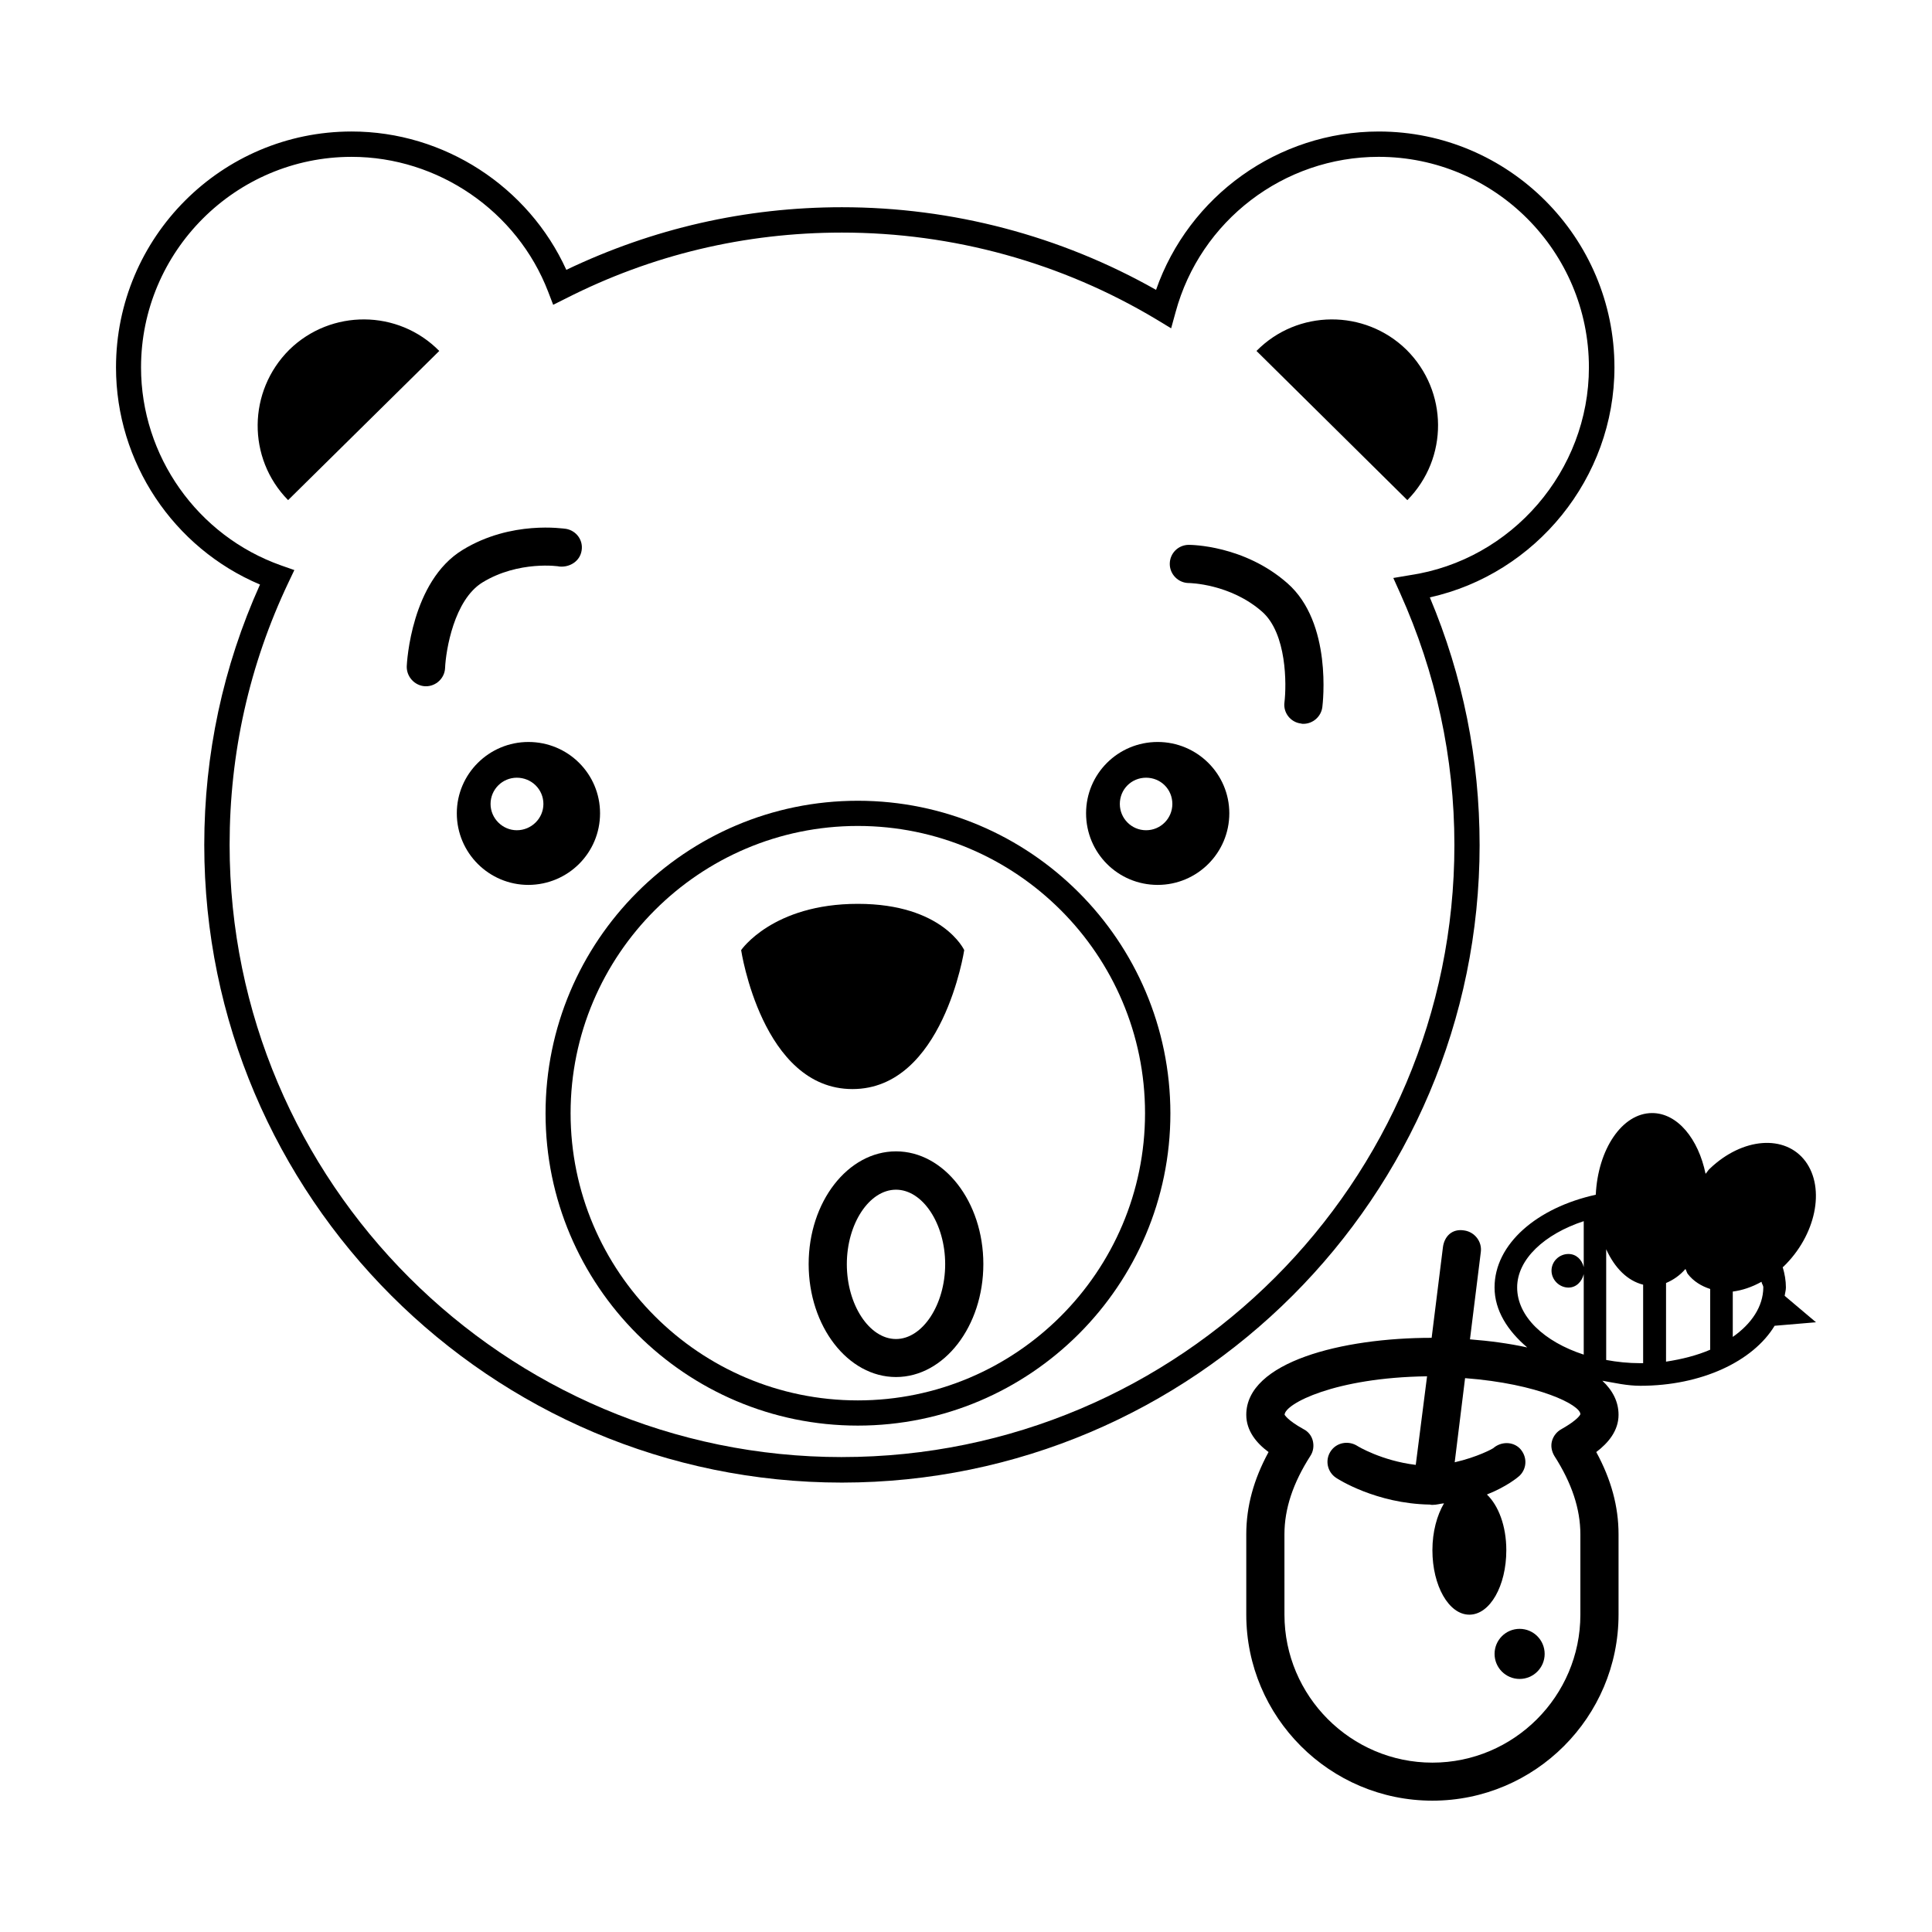
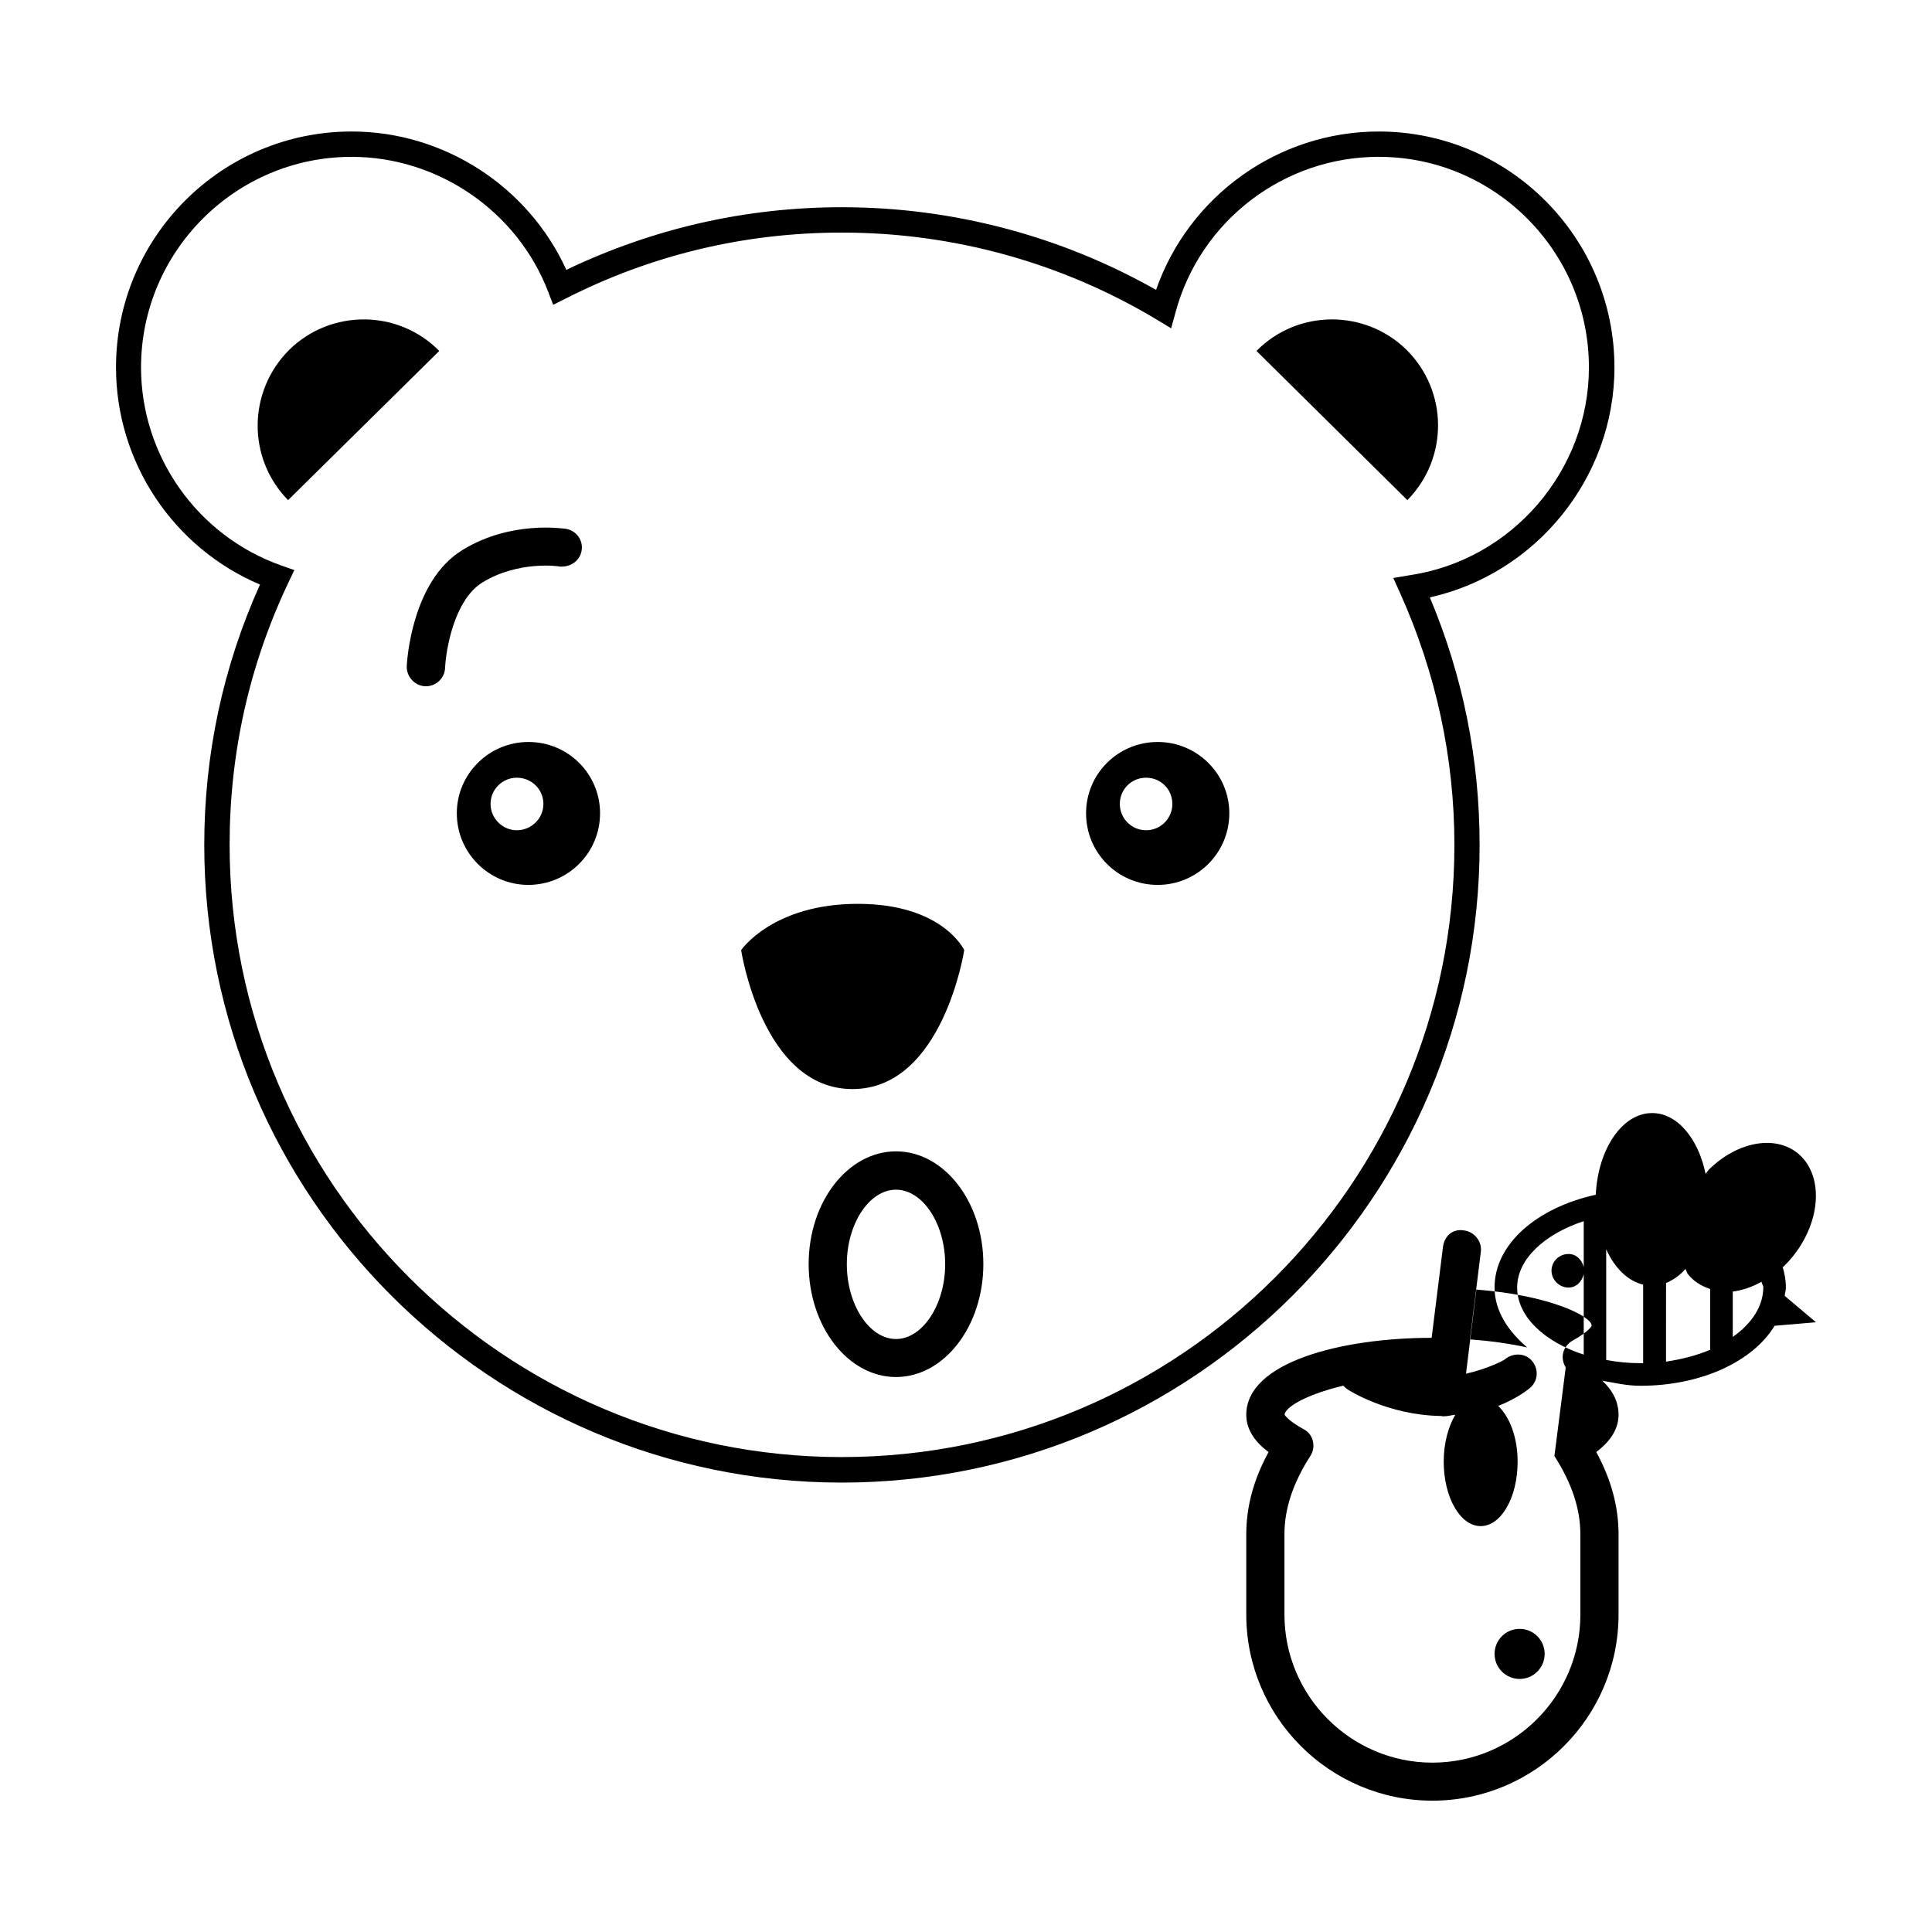
<svg xmlns="http://www.w3.org/2000/svg" fill="#000000" width="800px" height="800px" version="1.1" viewBox="144 144 512 512">
  <g>
    <path d="m553.35 582.3c0 3.664-2.973 6.637-6.637 6.637-3.664 0-6.637-2.973-6.637-6.637 0-3.664 2.973-6.637 6.637-6.637 3.664 0 6.637 2.973 6.637 6.637" />
    <path d="m292.3 294.14c2.711 0.242 5.383-1.418 5.828-4.207 0.484-2.75-1.375-5.301-4.129-5.785-0.605-0.043-14.527-2.309-27.395 5.582-13.637 8.297-14.773 29.863-14.812 30.836-0.082 2.75 2.062 5.141 4.856 5.301h0.242c2.672 0 4.938-2.144 5.059-4.816 0.203-4.734 2.387-18.09 9.914-22.703 9.594-5.863 20.355-4.285 20.438-4.207z" />
-     <path d="m459.06 288.39c-2.793 0-5.059 2.227-5.059 5.059 0 2.75 2.266 5.059 5.059 5.059 0.121 0 10.965 0.16 19.426 7.609 6.555 5.785 6.477 19.301 5.906 24.039-0.363 2.707 1.621 5.258 4.371 5.582 0.203 0.082 0.445 0.082 0.648 0.082 2.508 0 4.695-1.902 5.019-4.41 0.121-0.93 2.711-22.379-9.266-32.859-11.457-10.078-25.539-10.16-26.105-10.16z" />
    <path d="m536.11 367.91c0-22.703-4.41-44.715-13.191-65.598 28.125-6.231 48.926-31.684 48.926-60.941 0-34.477-28.043-62.52-62.441-62.52-26.707 0-50.34 17.078-59.039 41.965-25.297-14.328-53.988-21.898-83.242-21.898-25.535 0-50.098 5.625-73.043 16.59-10.035-22.051-32.375-36.66-56.898-36.66-34.477 0-62.441 28.043-62.441 62.52 0 25.129 15.176 47.832 38.16 57.543-9.789 21.734-14.77 44.961-14.77 69 0 93.195 75.875 168.99 168.99 168.99 93.195-0.043 168.99-75.836 168.99-168.99zm-168.99 162.23c-89.473 0-162.27-72.801-162.27-162.27 0-24.281 5.219-47.668 15.578-69.48l1.578-3.316-3.481-1.219c-22.219-7.852-37.148-29.016-37.148-52.484 0-30.754 25.051-55.805 55.805-55.805 22.902 0 43.867 14.367 52.082 35.73l1.336 3.481 3.316-1.66c22.824-11.613 47.508-17.48 73.203-17.48 29.5 0 58.312 7.973 83.441 23.066l3.805 2.305 1.172-4.25c6.555-24.281 28.691-41.195 53.82-41.195 30.754 0 55.723 25.051 55.723 55.805 0 27.355-20.395 51.07-47.508 55.074l-4.328 0.73 1.82 4.047c9.469 21.082 14.367 43.543 14.367 66.688 0.039 89.473-72.762 162.23-162.31 162.23z" />
    <path d="m516.72 236.68c-11.047-10.805-28.852-10.723-39.738 0.324l39.98 39.535c10.93-11.09 10.848-28.852-0.242-39.859z" />
    <path d="m220.67 236.68c-11.047 11.008-11.211 28.77-0.324 39.859l40.062-39.535c-10.887-11.047-28.691-11.129-39.738-0.324z" />
-     <path d="m371.33 356.21c-45.688 0-82.754 37.148-82.754 82.836 0 45.605 37.066 82.754 82.754 82.754s82.836-37.148 82.836-82.754c-0.043-45.688-37.148-82.836-82.836-82.836zm0 158.91c-41.965 0-76.117-34.152-76.117-76.117 0-41.965 34.152-76.117 76.117-76.117s76.117 34.152 76.117 76.117c0 41.965-34.152 76.117-76.117 76.117z" />
    <path d="m399.53 395.79s-5.625-12.262-28.207-12.262c-22.578 0-30.914 12.262-30.914 12.262s5.543 36.824 29.5 36.824c24 0 29.621-36.824 29.621-36.824z" />
    <path d="m303.02 359.53c0-10.441-8.457-18.898-18.98-18.898-10.441 0-18.98 8.457-18.98 18.898 0 10.52 8.539 18.98 18.98 18.98 10.523-0.043 18.98-8.5 18.98-18.98zm-22.055 4.492c-3.805 0-6.961-3.156-6.961-6.961 0-3.887 3.156-6.961 6.961-6.961 3.887 0 7.043 3.074 7.043 6.961 0 3.805-3.156 6.961-7.043 6.961z" />
    <path d="m450.8 340.63c-10.52 0-18.98 8.457-18.98 18.898 0 10.52 8.457 18.98 18.98 18.98 10.441 0 18.98-8.457 18.98-18.98 0-10.441-8.539-18.898-18.98-18.898zm-3.074 23.391c-3.887 0-6.961-3.156-6.961-6.961 0-3.887 3.074-6.961 6.961-6.961s6.961 3.074 6.961 6.961c-0.004 3.805-3.078 6.961-6.961 6.961z" />
    <path d="m381.45 449.12c-12.746 0-23.148 13.355-23.148 29.863 0 16.512 10.398 29.945 23.148 29.945 12.746 0 23.148-13.434 23.148-29.945-0.004-16.508-10.402-29.863-23.148-29.863zm0 49.734c-7.082 0-13.031-9.105-13.031-19.828s5.949-19.746 13.031-19.746c7.082 0 13.031 9.023 13.031 19.746s-5.992 19.828-13.031 19.828z" />
-     <path d="m616.96 487.41c0.082-0.727 0.324-1.418 0.324-2.227 0-1.82-0.324-3.641-0.852-5.383 0 0 0.082-0.082 0.16-0.082 8.621-8.297 11.211-20.719 5.867-27.961-5.383-7.203-16.672-6.312-25.293 1.902-0.484 0.406-0.727 0.93-1.172 1.418-1.902-9.266-7.445-16.105-14.164-16.105-7.973 0-14.367 9.633-14.934 21.648-15.535 3.398-26.824 13.031-26.824 24.562 0 6.152 3.519 11.531 8.66 15.902-4.816-1.051-9.957-1.738-15.176-2.144l2.875-23.148c0.363-2.75-1.617-5.301-4.371-5.707-3.316-0.566-5.301 1.66-5.664 4.41l-2.996 24.043c-23.715 0-49.125 6.394-49.125 20.395 0 4.25 2.711 7.527 5.906 9.875-3.965 7.285-5.906 14.445-5.906 21.812v21.246c0 27.195 22.137 49.328 49.328 49.328 27.195 0 49.328-22.137 49.328-49.328v-21.246c0-7.363-1.941-14.527-5.906-21.812 3.156-2.387 5.906-5.625 5.906-9.875 0-3.481-1.578-6.477-4.289-9.023 3.277 0.566 6.477 1.336 10.078 1.336 16.188 0 29.863-6.477 35.57-15.902l10.965-0.93zm-53.254-19.789v12.18c-0.484-1.984-1.984-3.481-4.047-3.481-2.469 0-4.492 1.984-4.492 4.41 0 2.43 2.062 4.492 4.492 4.492 2.062 0 3.562-1.578 4.047-3.562v21.328c-10.441-3.398-17.645-10.074-17.645-17.805 0-7.484 7.285-14.164 17.645-17.562zm-7.769 62.238c4.613 7.203 6.879 14 6.879 20.801v21.246c0 21.57-17.602 39.211-39.211 39.211s-39.211-17.645-39.211-39.211l-0.004-21.285c0-6.797 2.266-13.598 6.879-20.801 0.77-1.172 0.973-2.59 0.648-3.965-0.324-1.379-1.254-2.512-2.469-3.117-4.328-2.387-4.977-3.805-5.016-3.805 0.039-2.914 13.355-9.875 37.754-10.199l-2.996 23.473c-9.062-1.094-15.457-4.977-15.539-5.059-2.305-1.418-5.461-0.93-7.039 1.496-1.496 2.309-0.891 5.383 1.414 6.961 0.445 0.324 10.645 6.879 24.848 7.121h0.082c0.281 0.082 0.445 0.082 0.648 0.082 1.172 0 2.023-0.324 3.074-0.406-1.863 3.16-3.074 7.527-3.074 12.426 0 9.387 4.328 17.078 9.793 17.078 5.465 0 9.793-7.648 9.793-17.078 0-6.477-2.106-11.855-5.141-14.77 5.219-2.062 8.254-4.574 8.742-5.059 1.941-1.984 1.941-5.059 0-7.121-1.863-1.902-5.019-1.902-7.082-0.082-0.203 0.16-4.168 2.348-10.199 3.723l2.75-22.297c19.547 1.496 30.555 7.121 30.555 9.551 0 0.082-0.527 1.418-5.019 3.965-1.215 0.648-2.144 1.82-2.508 3.156-0.363 1.336-0.082 2.75 0.648 3.965zm23.551-24.602h-0.809c-3.156 0-6.152-0.324-9.023-0.852v-29.34c2.305 5.059 5.707 8.375 9.793 9.387v20.805zm17.723-3.562c-3.481 1.496-7.445 2.508-11.695 3.156l0.004-20.84c1.902-0.809 3.641-1.984 5.141-3.723 0.242 0.406 0.324 0.852 0.566 1.254 1.578 2.062 3.723 3.316 5.988 4.047zm5.992-3.398v-12.02c2.508-0.324 5.059-1.172 7.609-2.59 0.082 0.566 0.484 0.93 0.484 1.496-0.043 5.059-3.117 9.633-8.094 13.113z" />
+     <path d="m616.96 487.41c0.082-0.727 0.324-1.418 0.324-2.227 0-1.82-0.324-3.641-0.852-5.383 0 0 0.082-0.082 0.16-0.082 8.621-8.297 11.211-20.719 5.867-27.961-5.383-7.203-16.672-6.312-25.293 1.902-0.484 0.406-0.727 0.93-1.172 1.418-1.902-9.266-7.445-16.105-14.164-16.105-7.973 0-14.367 9.633-14.934 21.648-15.535 3.398-26.824 13.031-26.824 24.562 0 6.152 3.519 11.531 8.66 15.902-4.816-1.051-9.957-1.738-15.176-2.144l2.875-23.148c0.363-2.75-1.617-5.301-4.371-5.707-3.316-0.566-5.301 1.66-5.664 4.41l-2.996 24.043c-23.715 0-49.125 6.394-49.125 20.395 0 4.25 2.711 7.527 5.906 9.875-3.965 7.285-5.906 14.445-5.906 21.812v21.246c0 27.195 22.137 49.328 49.328 49.328 27.195 0 49.328-22.137 49.328-49.328v-21.246c0-7.363-1.941-14.527-5.906-21.812 3.156-2.387 5.906-5.625 5.906-9.875 0-3.481-1.578-6.477-4.289-9.023 3.277 0.566 6.477 1.336 10.078 1.336 16.188 0 29.863-6.477 35.57-15.902l10.965-0.93zm-53.254-19.789v12.18c-0.484-1.984-1.984-3.481-4.047-3.481-2.469 0-4.492 1.984-4.492 4.41 0 2.43 2.062 4.492 4.492 4.492 2.062 0 3.562-1.578 4.047-3.562v21.328c-10.441-3.398-17.645-10.074-17.645-17.805 0-7.484 7.285-14.164 17.645-17.562zm-7.769 62.238c4.613 7.203 6.879 14 6.879 20.801v21.246c0 21.57-17.602 39.211-39.211 39.211s-39.211-17.645-39.211-39.211l-0.004-21.285c0-6.797 2.266-13.598 6.879-20.801 0.77-1.172 0.973-2.59 0.648-3.965-0.324-1.379-1.254-2.512-2.469-3.117-4.328-2.387-4.977-3.805-5.016-3.805 0.039-2.914 13.355-9.875 37.754-10.199c-9.062-1.094-15.457-4.977-15.539-5.059-2.305-1.418-5.461-0.93-7.039 1.496-1.496 2.309-0.891 5.383 1.414 6.961 0.445 0.324 10.645 6.879 24.848 7.121h0.082c0.281 0.082 0.445 0.082 0.648 0.082 1.172 0 2.023-0.324 3.074-0.406-1.863 3.16-3.074 7.527-3.074 12.426 0 9.387 4.328 17.078 9.793 17.078 5.465 0 9.793-7.648 9.793-17.078 0-6.477-2.106-11.855-5.141-14.77 5.219-2.062 8.254-4.574 8.742-5.059 1.941-1.984 1.941-5.059 0-7.121-1.863-1.902-5.019-1.902-7.082-0.082-0.203 0.16-4.168 2.348-10.199 3.723l2.75-22.297c19.547 1.496 30.555 7.121 30.555 9.551 0 0.082-0.527 1.418-5.019 3.965-1.215 0.648-2.144 1.82-2.508 3.156-0.363 1.336-0.082 2.75 0.648 3.965zm23.551-24.602h-0.809c-3.156 0-6.152-0.324-9.023-0.852v-29.34c2.305 5.059 5.707 8.375 9.793 9.387v20.805zm17.723-3.562c-3.481 1.496-7.445 2.508-11.695 3.156l0.004-20.84c1.902-0.809 3.641-1.984 5.141-3.723 0.242 0.406 0.324 0.852 0.566 1.254 1.578 2.062 3.723 3.316 5.988 4.047zm5.992-3.398v-12.02c2.508-0.324 5.059-1.172 7.609-2.59 0.082 0.566 0.484 0.93 0.484 1.496-0.043 5.059-3.117 9.633-8.094 13.113z" />
  </g>
</svg>